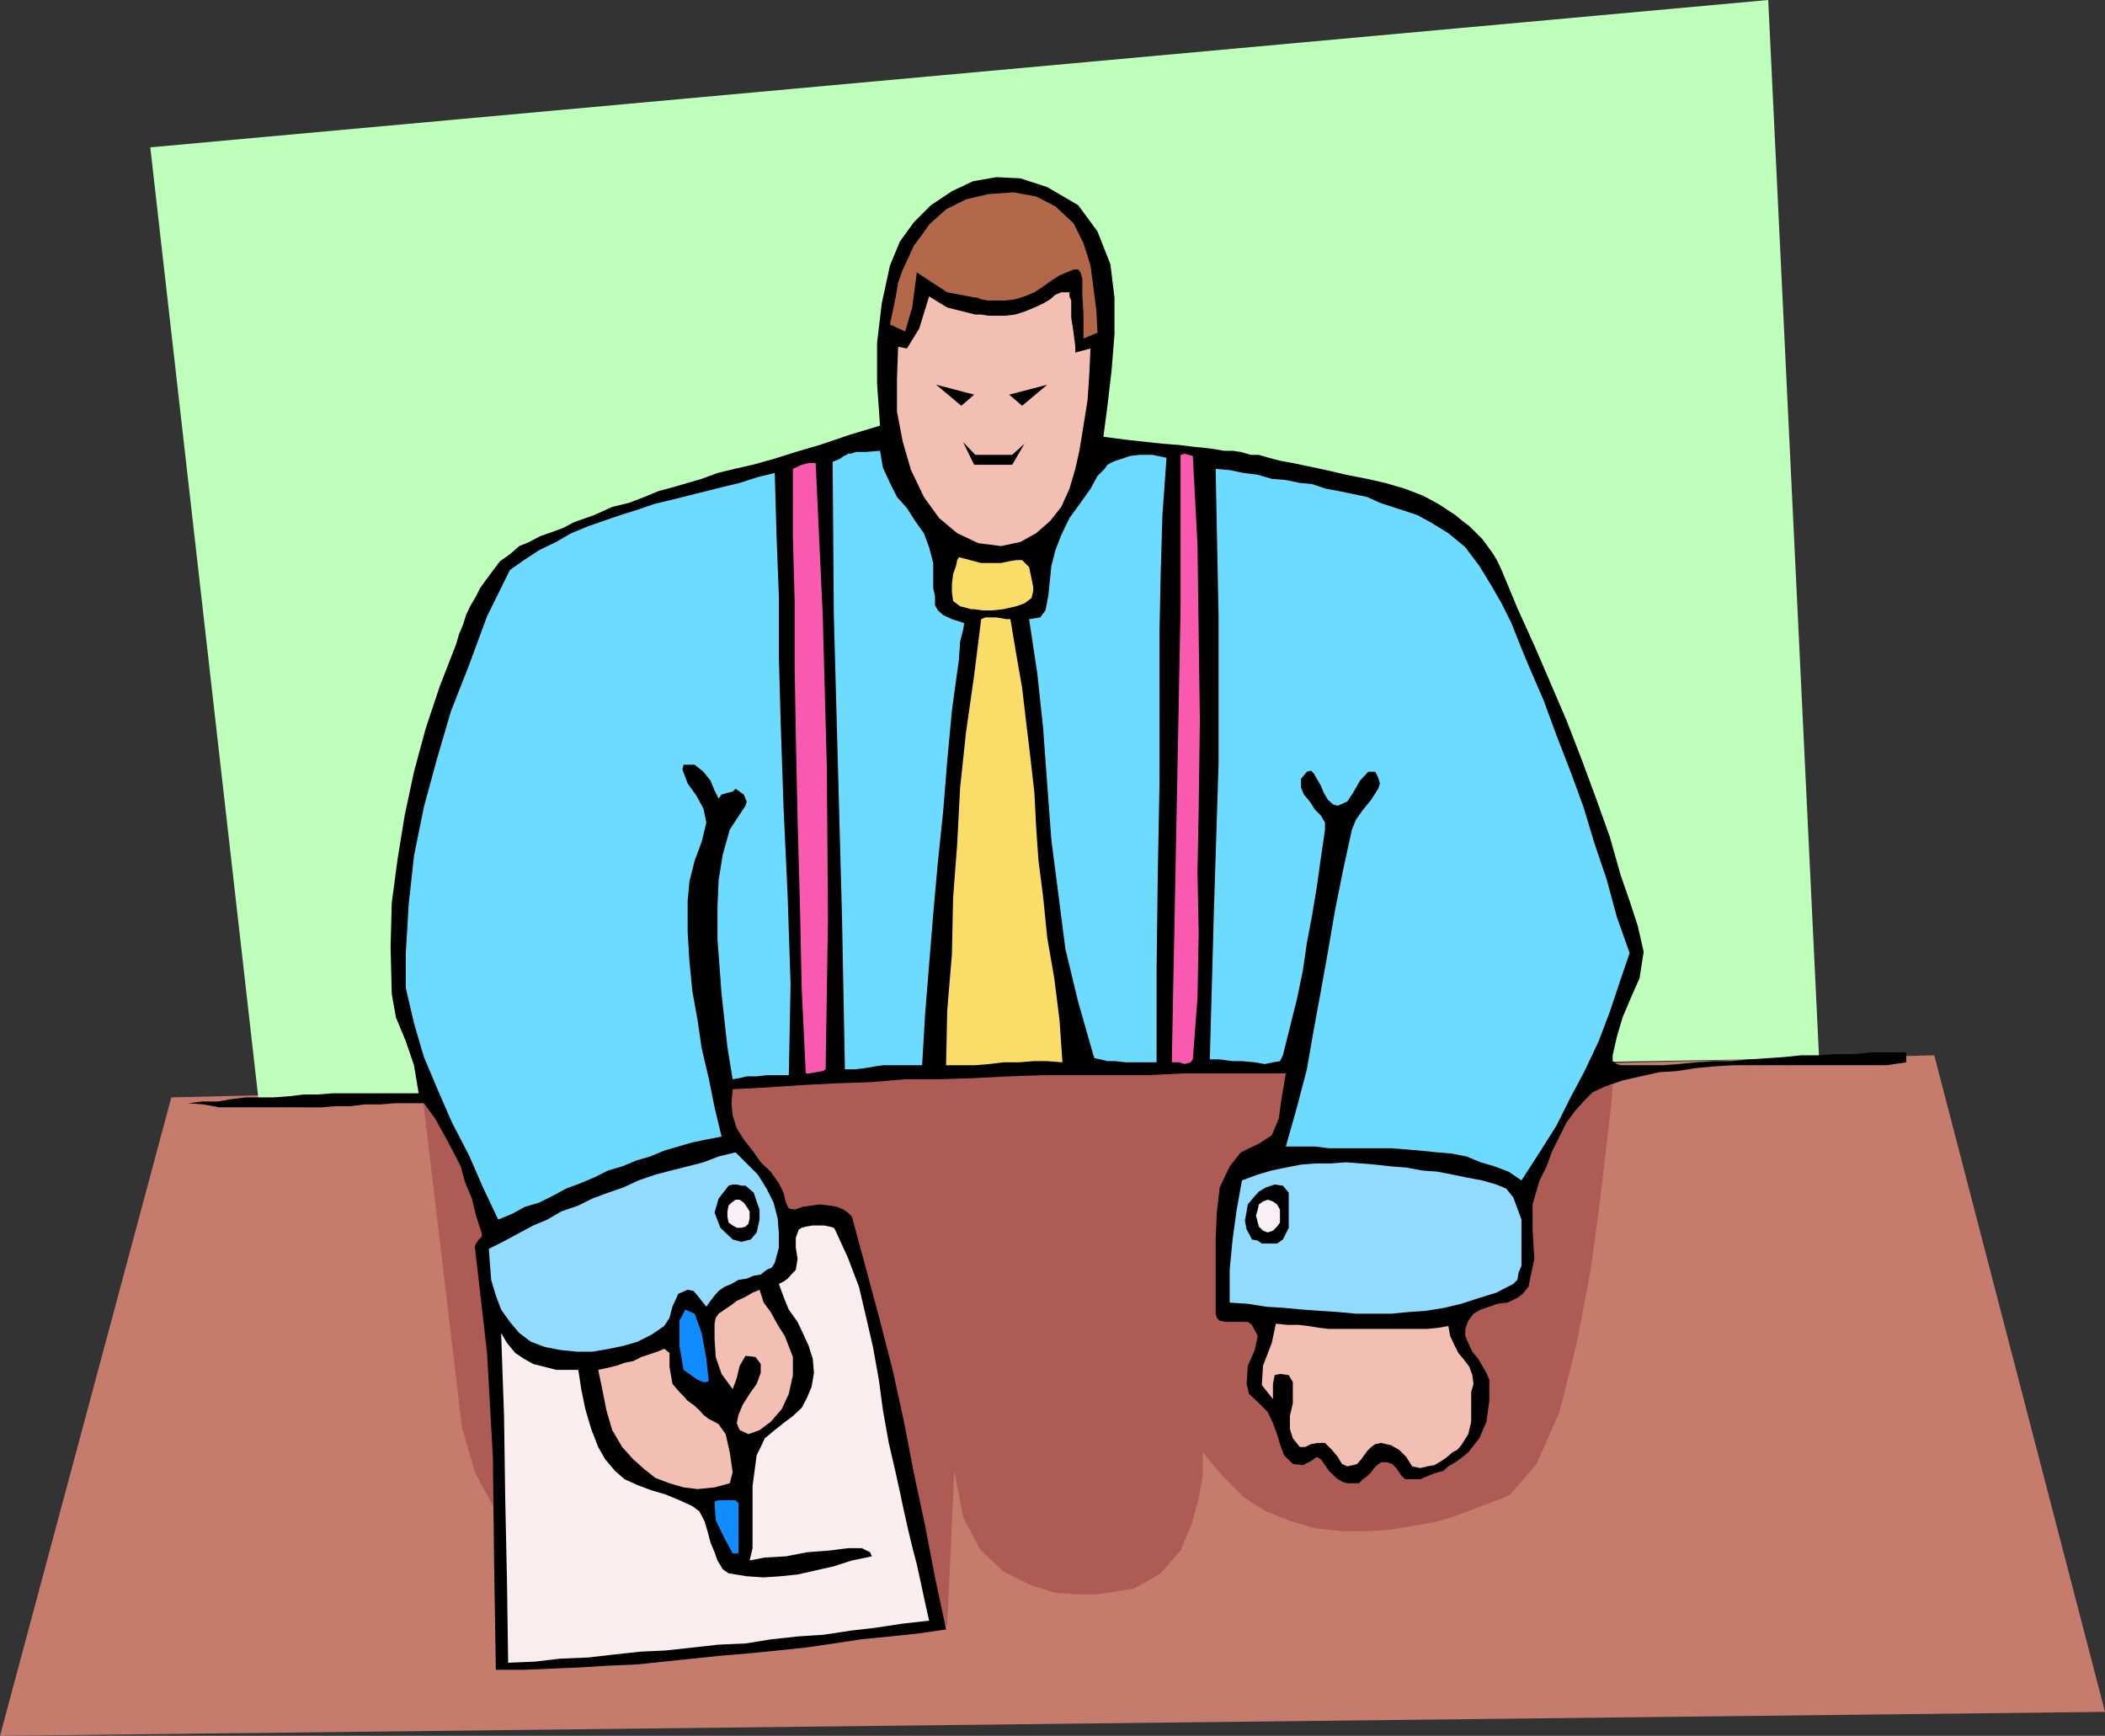
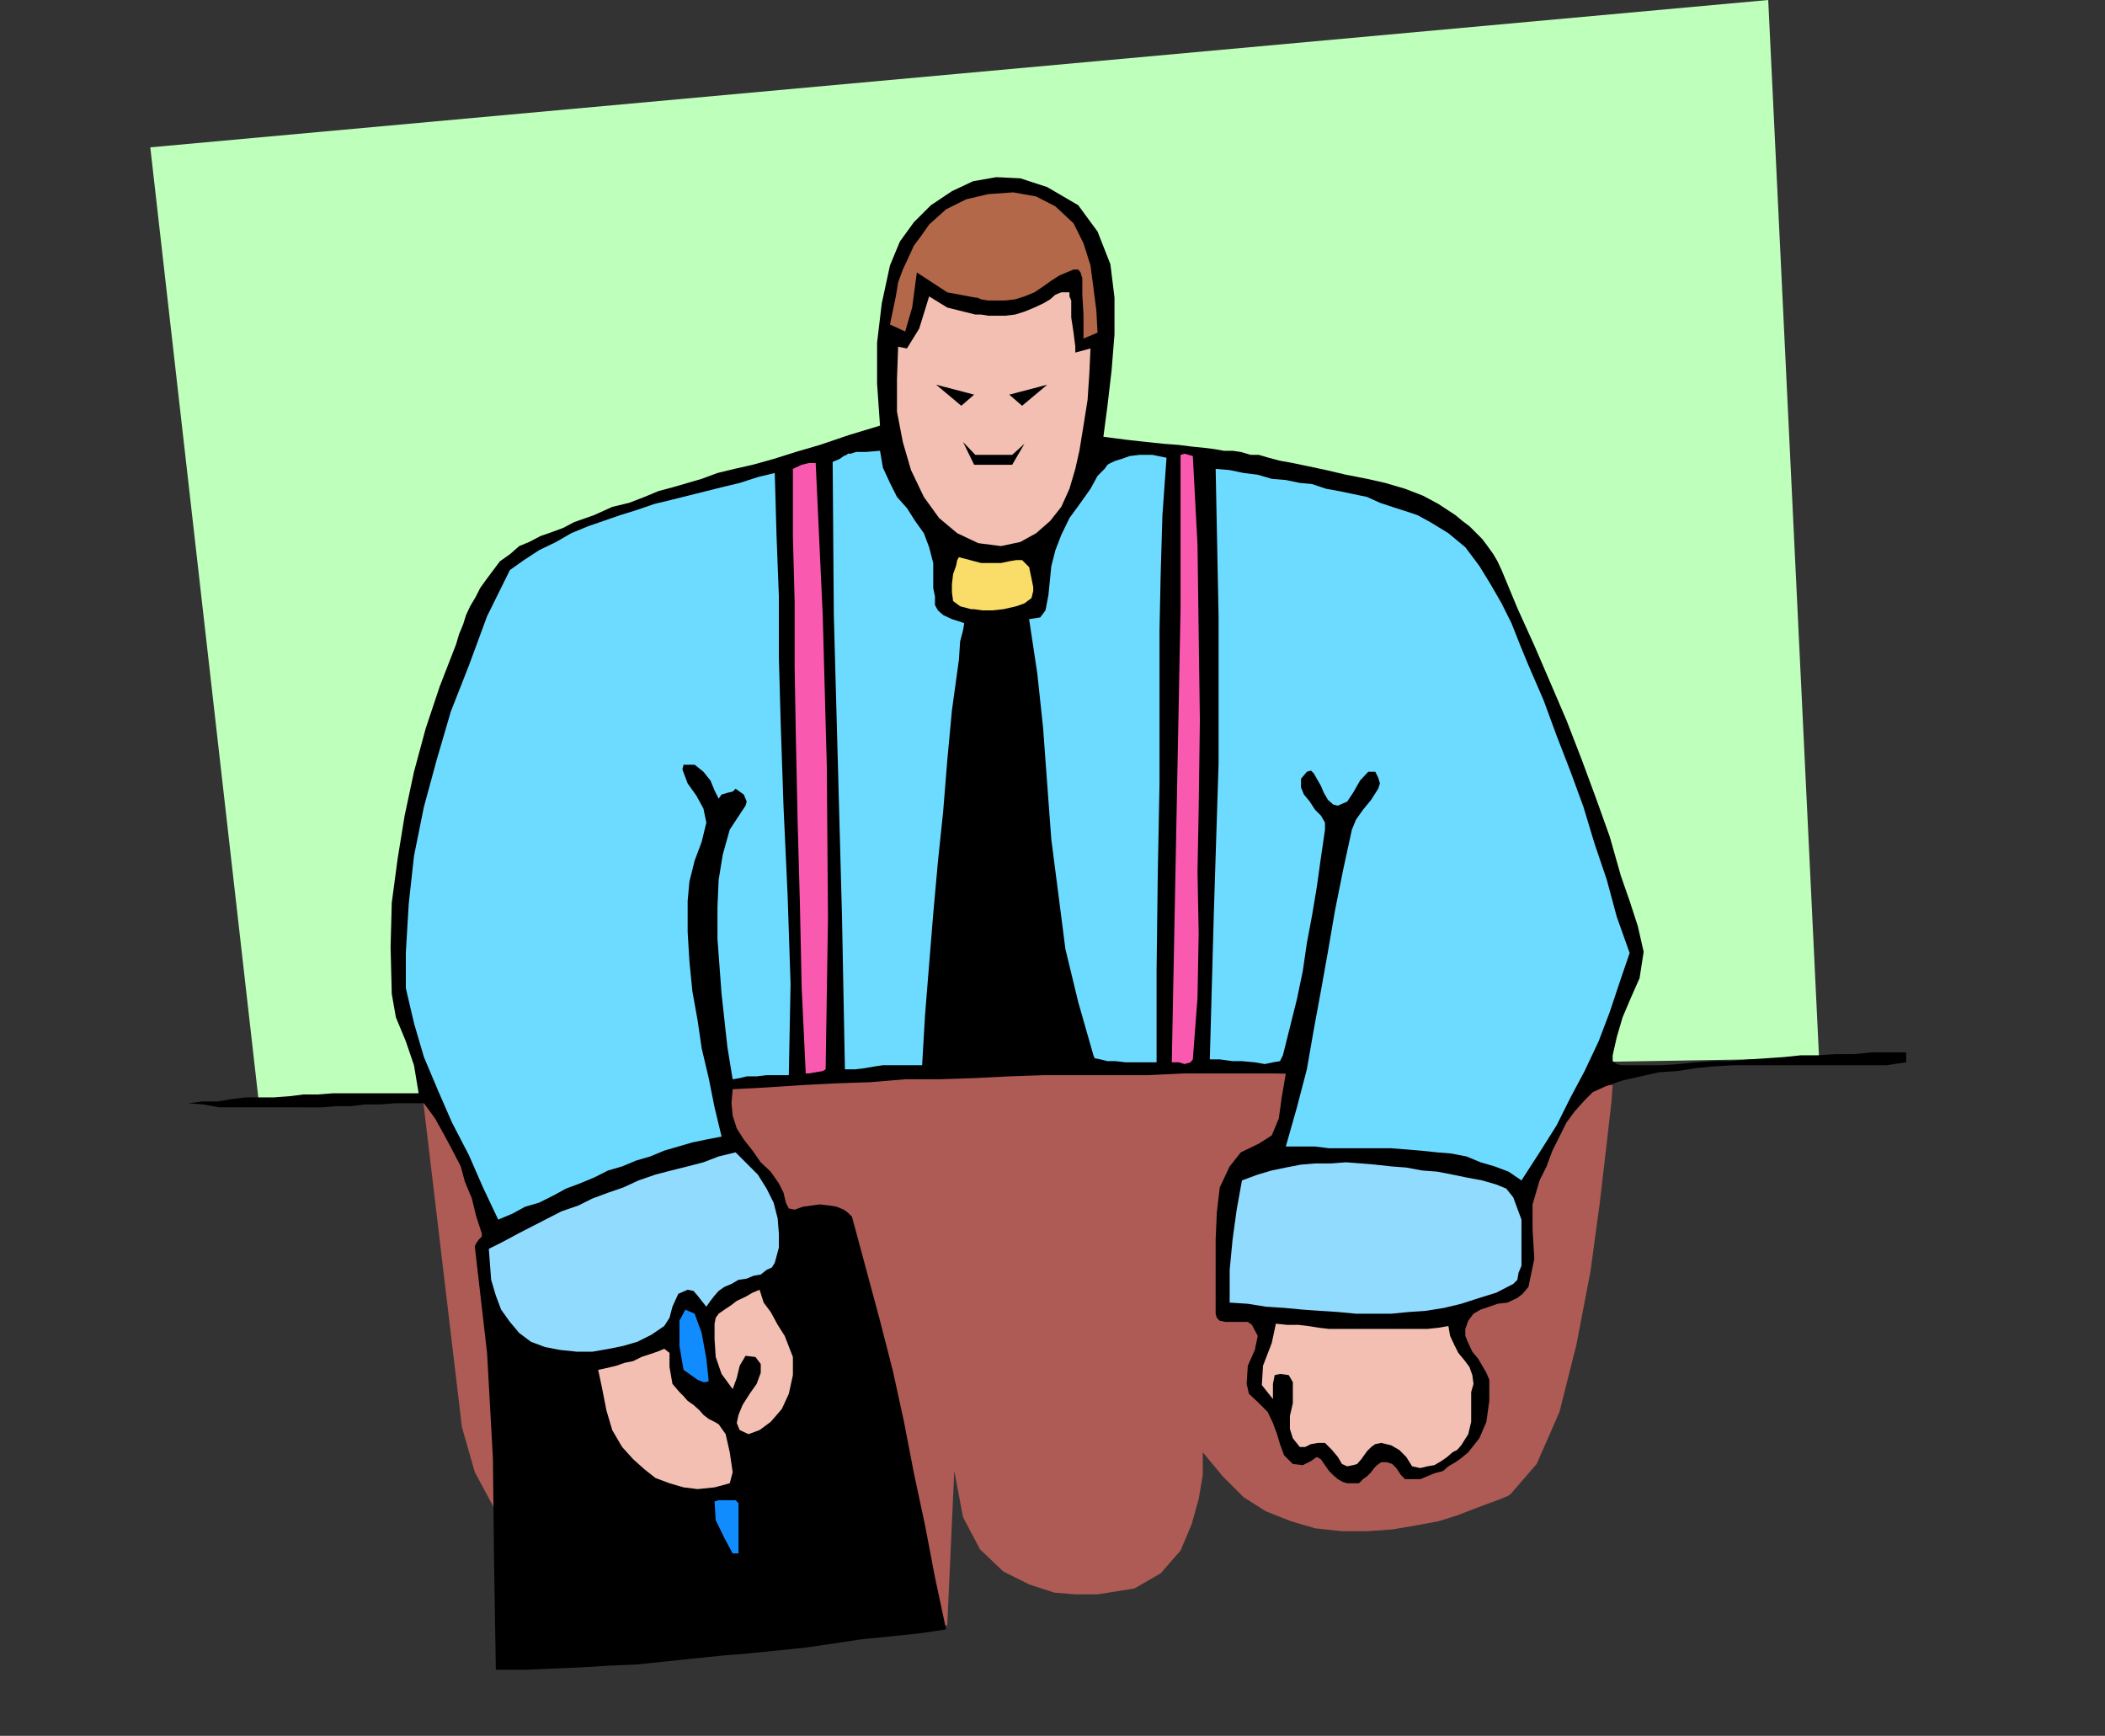
<svg xmlns="http://www.w3.org/2000/svg" width="360" height="296.902">
  <rect width="100%" height="100%" fill="#333333" stroke="none" />
-   <path fill="#c67c6d" d="m29.3 187.7 301.5-7.2L360 292.8 0 296.903 29.3 187.7" />
  <path fill="#ad5b54" d="m275.8 185.602-.198 2.8-.801 7-1.2 10.297L272 217.5l-2.398 12.5-2.899 11.5-3.902 8.902-4.5 5.2-.5.3-1.2.5-1.898.7-2.402.898-3.098 1.2-3.203 1-3.797.702-4.101.7-4.301.3H229.5l-4.598-.5-4.101-1.203-4.301-1.699-3.797-2.398-3.601-3.602-3.399-4.098v3.899l-.703 4.101-1.2 4.297-1.898 4.5-3.402 3.903-4.5 2.597-6.297 1h-3.8l-3.602-.297L176 271l-4.398-2.2-4-3.8-2.899-5.5-1.5-7.898L162 278h-.898l-2.399.2-3.601.5H150l-6 .202h-6.2l-7.198-.203-7.399-1-7.5-1.199-7.203-2.098-6.898-2.703-6.5-3.597-5.5-4.301L84.8 258.5l-3.598-6.7L79 244.103 72.3 187.7l104.602-5.5 98.899 3.403" />
  <path fill="#bfffbc" d="M179.8 183.2 44.204 188l-18.5-162.8L302.403 0l8.699 181-131.301 2.2" />
  <path d="m223.5 79.7 3.3.702 3.403.797 3.598.703 3.101.7 3.399 1 3.101 1.199L246 86.199l2.902 1.903 1.2 1L251.3 90l2.199 2.2.902 1.202 1 1.399.7 1.199.699 1.5 2.699 6.5 2.902 6.402 2.801 6.5 2.7 6.297 2.597 6.703 2.402 6.5 2.399 6.7 1.902 6.699 1.5 4.3 1.399 4.301 1 4.399-.7 4.5-1.5 3.398L277.5 174l-1 3.402-.7 3.098v1l.7.5.703.2h7l2.899-.2 2.898-.3 3.102-.2H296l3.102-.3 3.101-.2 2.899-.2 2.898-.3h2.8l3.2-.2h3.102L320 180h6v1.7l-3.398.5h-26.2l-3.3.202-3.102.297-3.2.5-3.097.203-6.203 1.399-2.898 1-2.2 1-1.402 1.398-1.7 1.903-1.398 1.898-1.199 2.402-1.203 2.399-1 2.699-1.2 2.402-1.198 4.098v4.3l.3 5-1 4.802-1 1.199-.902.699-1.7.8-1.698.2-1.399.5-1.5.5-1.203.7-.898 1.202-.5 1.399v1.199l.5 1.2.699 1.5 1 1.202.699 1.2.703 1.199.5 1.199v3.602l-.5 3.597L253 246l-1.898 2.402-1.2 1-1 .7-1.199.699-.902.8-1.5.399-2.399 1h-2.601l-.7-.7-.8-1.198-.7-.7-.898-.3h-1l-.703.5-.5.5-.5.699-.7.699-.698.5-.7.7h-2l-.699-.2-.902-.5-.801-.7-.7-.698-1.398-2-.699-.403-1 .703-1.402.7-1.7-.2-1.5-1.5-.699-1.902-.5-1.7-.699-1.898-.902-1.902-1.7-1.7-1.5-1.398-.398-1.703.2-3.097 1.199-2.7.5-2.402-1-1.898-.7-.5h-3.8l-1-.2-.5-.5-.2-.703V212l.2-4.598.5-4.3 1.699-3.602 1.902-2.398 3.098-1.5 2.199-1.403 1.203-2.898.5-3.602.7-4.097h-17.5l-6.301.3h-17.7l-5.8.2-6 .3-6 .2H154.8l-6 .5-6 .199-5.7.3-6 .399-5.8.3-.2 2.4.2 2.1.699 2.2 1.203 1.902 1.5 1.899 1.399 2 1.699 1.601 1.402 2L134 204l.402 1.7.5 1 1 .202 1.399-.5 1.5-.203 1.402-.199 1.7.2 1.199.202 1.199.5.699.5.703.7 2.399 8.898 2.398 8.902 2.203 8.598 1.899 8.7 1.699 8.8 1.902 8.902 1.7 8.899 1.898 8.898-4.801.703-4.797.5-5 .5-4.601.7-4.801.699-4.801.5-5 .5-4.797.398-14.402 1.5-4.801.203-4.797.297-4.8.203-4.801.2H84.8l-.301-18.2-.2-18-1-18-2.097-18.203.2-.5.5-.699.5-.5v-.5l-1-3.098-.7-2.902-1.203-2.898-.7-2.602-1.5-2.898L75.903 194l-1.5-2.7-1.902-2.6h-5l-2.398.202h-2.7L60 189.2h-2.598l-2.402.203H37.5l-2.7-.5-2.597-.203 2.399-.297h2.601l2.399-.402 2.398-.3h4.8l2.7-.2 2.402-.3h2.399l2.601-.2h14.7l-.801-4.8-1.399-4.098L67.703 174 67 170l-.2-8 .2-7.598 1-7.5 1.203-7.402 1.598-7.5 2-7.398 2.402-7.2L78 110.2l.5-1.699.703-1.7.5-1.6.7-1.5 1-1.7.699-1.398 1-1.403L84 98l1.5-2 1.703-1.2 1.598-1.398L90.5 92.7l1.902-1 2-.699 1.899-.7 1.902-1 3.399-1.198 3.101-1.403 2.899-.699 2.601-1 2.399-1 2.601-.7L120 81.903l2.703-1 2.899-.703 3.101-.699 3.598-1 3.8-1.2 4.102-1.198 5-1.7 5.297-1.601-.5-7.2v-7l.8-6.699 1.403-6.5 1.7-4.101L156.3 38l2.902-2.898 3.598-2.403L166.402 31l4-.7 4.098.2 4.602 1.5 5.3 3.102 3.301 4.5 2.2 5.597.699 5.703V57.2l-.5 6.203-.7 6-.699 5.297 3.797.5 3.602.403 2.898.3 2.602.2 2.398.3 2 .2 1.602.199 1.699.3h1.5l1.402.2 1.7.5h1.398l1.699.5 1.902.5 2.2.398 2.398.5" />
  <path fill="#6ddbff" d="m261.402 113.8 2.598 6 2.203 6 2.399 6.2 2.199 6 1.902 6.3 2.098 6.2 1.699 6.3 2.203 6.2-1.703 5-1.7 5.102-1.898 5-2.402 5.097-2.398 4.5-2.399 4.801-2.902 4.602-3.098 4.8-2.203-1.5-2.398-.902-2.399-.7-2.402-1-2.598-.5-2.402-.198-2.899-.301-2.402-.2-2.598-.199h-10.601l-2.399-.3h-5l1.899-6.7 1.699-6.5 1.203-6.902 1.2-6.5 1.199-6.7 1.199-7 1.402-7 1.5-6.898.7-1.703 1.199-1.699 1.398-1.7 1.203-1.898L236 134l-.297-1-.5-1H234l-1.398 1.5-1.2 2.102-1 1.5-1.601.699-.801-.2-.898-.8-.7-1.2-.5-1.199-.699-1.203-.5-.898-.5-.5-.703.199-1 1.2v1.5l.5 1.202 1 1.2.902 1.398 1 1 .7 1.2v1.202l-.7 4.797-.699 5-.8 4.801-.903 4.8-.7 4.802-1 4.8-1.198 4.797-1.2 4.801-.5 1-1.199.2-1.402.3-1.7-.3-2.199-.2h-1.601l-2.2-.3h-1.699l.7-25.4.8-25.198v-25.2l-.5-25.203 2.399.203 2.402.5 2.399.297 2.398.703 2.402.2 2.399.5 2.101.199 2.399.8L229 84l2.402.5 2.399.5L236 86l2.102.7 2.199.702 2.101.7 2.2 1.199 3.101 1.898 2.899 2.403L253 96.8l1.902 3.101 1.899 3.297 1.699 3.403 1.5 3.8 1.402 3.399m-97.402-1-1.2 8.7-.8 8.602-.7 8.699-.898 8.601-.8 8.899-.7 8.601-.699 8.7-.5 8.597H151l-1.398.203-1.7.297-1.699.203H144.5l-.5-26.101-.7-26-.698-25.602-.2-26.199 1.2-.5.699-.5.5-.2.199-.198h.5l.902-.301h1.7l2.398-.2L151 80l1.203 2.602 1.2 2.398 1.699 1.902 1.398 2.2 1.5 2.097.902 2.403.7 2.699v4.3l.3 1.399v1.5l.5.902.899.797 1.5.703 1.601.5.5.2-.199 1.199-.5 1.898-.203 3.102m34.3 5.101V134l-.3 15.8-.2 16.102V181.7h-5.3l-1.7-.199h-1.398l-1.199-.3-1-.2-.203-.5-2.598-9.098-2.199-9.101-1.203-9.399-1.2-9.3-.698-9.403-.7-9.597-1-9.403-1.402-9.297 1.902-.3.899-1.2.5-2.601.5-5 .699-2.7 1-2.601 1.402-2.898L184.801 86l1.699-2.398 1.203-2.2 1.2-1.203.5-.699.5-.3.898-.4 1-.3 1.402-.5 1.7-.2h2.199l2.398.5-.7 9.802-.3 10.097-.2 9.602v10.101m-64.8 5.298.5 14.8.703 15.2.5 15.1-.3 15.602h-3.801l-1.7.2h-1.699l-1.203.3-1.2.2-.898-5.5-1-9.102-.699-9.398v-5.5l.2-4.602.699-4.3 1.199-4.298 2.699-4.101.203-.7-.5-1.199-.703-.5-.7-.5-.5.5-.898.2-1 .3-.5.7-.699-1.403-.703-1.699-1.2-1.5-1.5-1.2h-1.898l-.199.802.899 2.398 1.5 2.102 1.199 2.199.5 2.398L120 144l-1.2 3.2-.898 3.6-.3 3.302v5.3l.3 5 .5 5.098.899 5 .699 4.8 1.203 5.102 1 5 1.2 5-2.602.5-2.399.5-2.402.7-2.398.699-2.399 1-2.402.699-2.399 1-2.402.7-2.398 1.202-2.399 1-2.402.899-2.2 1.199-2.398 1.2-2.402.702-2.2 1.2-2.398 1-2.601-5.5-2.399-5.5L77.301 192l-2.399-5.5-2.402-5.7-1.7-5.8-1.398-6v-6l.5-8.398.899-8.2L72.5 138l2.203-8.098 2.399-8.203 3.101-7.898 3.098-8.399 3.902-7.902 2.399-1.7 2.601-1.698 2.899-1.403 2.601-1.5L100.602 90l2.601-.898 2.899-1 2.898-.903 2.902-1 2.899-.699 2.8-.7 3.2-.8 2.8-.7 2.899-.698 3.102-1 2.898-.7.3 10.598.403 10.5v10.402l.297 10.797" />
-   <path fill="#91dbff" d="m123.902 220.102-1 .699-.699.8-.703.899-.7 1-.8-1-.7-.898-.698-.801-1-.2-1.602.7-1 2.199-.5 1.902-.898 1.399-2.2 1.5L109 229.5l-2.398.7-2.399.5-2.902.5h-2.598l-2.902-.298-2.598-.5-2.402-.902-2-1.5-1.598-1.898-1.5-2.102-.902-2.398-.801-2.7-.2-2.601-.198-2.7L86 212.403 88.602 211l2.601-1.398 2.399-1L96 207.199l2.902-1 2.399-1.199 2.699-1 2.602-.898 2.601-1.2 2.899-1 2.699-.703 2.8-.699 2.7-.7 2.601-1 2.899-.698 1.902 1.898 1.899 1.902 1.5 2.399 1.199 2.398.699 2.703.203 2.598v2.402L132.5 216l-.5.8-.898.4-1 .8-1.2.2-1.199.5-1.402.202-1.2.7-1.199.5m136.301-4.5v.898l-.5 1.2-.203 1.202-.7.7-2.898 1.5L253 222l-3.098 1-2.902.7-3.098.5-2.902.202-3.098.297h-6l-3.101-.297-3.2-.203-2.8-.199-3.2-.3-3.101-.2-3.098-.5-3.101-.2v-5.6l.5-5.2.699-5.098.902-5 2.7-1 2.398-.703 2.402-.5 2.598-.5 2.402-.199h2.7l2.601-.2 2.598.2 2.402.2 2.7.3 2.597.2 2.703.5 2.598.202 2.601.5 2.399.5 2.699.5 2.402.7 1.7.699 1.199 1.5.699 1.898.703 1.903v7" />
-   <path d="M220.402 207.902V204l-1-1.2-1.402-.198-1.5.5-1.2.699-.898 1-1 1.199-.199 1.2-.3 1.6.3 1.5.399.7.5 1 1 .2.699.5h2.601l1-.7 1-2v-2.098m-90.5.7v-1.7l-.5-1.402-.5-1.5-1.402-1.2h-.7l-.8-.198h-.7l-.698.199-1.7 2.199-.699 2.402 1 2.598 2.098 2 1.5.402 1.601-.402 1-1.2.5-2.198" />
+   <path fill="#91dbff" d="m123.902 220.102-1 .699-.699.8-.703.899-.7 1-.8-1-.7-.898-.698-.801-1-.2-1.602.7-1 2.199-.5 1.902-.898 1.399-2.2 1.5L109 229.5l-2.398.7-2.399.5-2.902.5h-2.598l-2.902-.298-2.598-.5-2.402-.902-2-1.5-1.598-1.898-1.5-2.102-.902-2.398-.801-2.7-.2-2.601-.198-2.7L86 212.403 88.602 211L96 207.199l2.902-1 2.399-1.199 2.699-1 2.602-.898 2.601-1.2 2.899-1 2.699-.703 2.8-.699 2.7-.7 2.601-1 2.899-.698 1.902 1.898 1.899 1.902 1.5 2.399 1.199 2.398.699 2.703.203 2.598v2.402L132.5 216l-.5.8-.898.4-1 .8-1.2.2-1.199.5-1.402.202-1.2.7-1.199.5m136.301-4.5v.898l-.5 1.2-.203 1.202-.7.7-2.898 1.5L253 222l-3.098 1-2.902.7-3.098.5-2.902.202-3.098.297h-6l-3.101-.297-3.2-.203-2.8-.199-3.2-.3-3.101-.2-3.098-.5-3.101-.2v-5.6l.5-5.2.699-5.098.902-5 2.7-1 2.398-.703 2.402-.5 2.598-.5 2.402-.199h2.7l2.601-.2 2.598.2 2.402.2 2.7.3 2.597.2 2.703.5 2.598.202 2.601.5 2.399.5 2.699.5 2.402.7 1.7.699 1.199 1.5.699 1.898.703 1.903v7" />
  <path fill="#f959af" d="m136.102 125.8-.2-11.5V103l-.3-11.3V80.2l1.5-.7 1.199-.3h1.199l1.203 26 .7 25.902.199 25.898-.399 25.902-.5.297-1.203.203-1.2.2h-.5L137.103 169l-.301-14.398-.399-14.403-.3-14.398M205 138.5l-.2 10.602.2 10.5-.2 11.097-.8 10.5-.398.5-1 .301-1-.3h-1.2l1-51.798.5-25.902V77.8l.7-.198L204 78l.8 15.2.2 15.1.203 14.9-.203 15.3" />
-   <path fill="#f9dd68" d="m178.402 153.402.7 7 1.199 6.899.902 7.199.5 7.2-2.601-.2h-2.399l-2.402.2h-2.7l-2.398.3-2.601.2H161.8l.199-9.4.8-9.6.2-9.598.703-9.301.5-9.602 1-9.398 1.399-9.801 1.199-9.598.699-.3h1.902l1.7.3h.699l1 6 1 5.7.699 6 .703 5.8.7 6.2.3 5.8.399 5.797.8 6.203" />
  <path fill="#f2bfb2" d="m236.203 246.8-1 .2-.703.5-.7.7-.5.702-.5.7-.698.8-.7.2-1 .199-.902-.399-.7-1.203-1-1.199-1.198-1.2h-1.2l-1.199.2-1 .5h-.902l-1.2-1.5-.5-1.598V242.2l.5-2.199v-3.598l-.699-1.203-1.5-.199-.902.2-.297 1.5v2.6l-1.902-2.398.199-3.3 1.5-3.903.703-3.297 1.899.2H222l1.703.199 1.899.3 1.699.2h16.8l1.899-.2 1.703-.3.297 1.699.703 1.5.7 1.402 1 1.2.898 1.199.5 1.398.199 1.5-.398 1.403v5.097l-.5 2.102-1.2 1.898-.699.801-.8.402-.903.797-1 .703-1.2.7-1.198.199-1.2.3-1.402-.3-1-1.602-1.2-1.199-1.398-.8-1.699-.4M124.8 253.7l-2.597.702-2.902.297-2.399-.297-2.402-.703-2.398-.898-1.899-1.5-1.902-1.7-1.899-2.101-1.699-2.898-1-3.403-.703-3.597-.7-3.301 1.403-.301 1.7-.398 1.398-.5 1.5-.301 1.402-.7 1.5-.5 1.2-.402 1.199-.5.898.703v2.399l.5 2.898 1.203 1.403.7.699.699.8 1 .7 1 .898.699.801.902.7 1 .5.7.402 1.199 1.699.699 3.101.5 3.399-.5 1.898m9.402-25.199 1.399 3.602v3.097l-.7 3.203-1.199 2.598-1.902 2.2-1.899 1.402-1.902.699-1.5-.7-.5-1.199.3-1.402.7-1.7 1.203-1.898 1.2-1.703.699-1.898v-1.5l-.899-1.2-1.703-.199-1 1.7-.5 2.097-.7 1.903-1.898-2.602-1-2.898-.199-3.102v-2.598l.2-1 .5-.703 1-.699 1.199-.8.898-.7 1.5-.7 1.203-.698 1.2-.5.699 2.199 1.199 1.601 1.199 2.2 1.203 1.898" />
  <path fill="#118cff" d="m121.203 236.2-.402.202h-.5l-.5-.203-.5-.199-2.399-1.7-.699-4.1v-4.298l1-1.902 1.598.7L120 228l.8 4.402.403 3.797M126.3 260v5.7h-1l-1.398-2.598-1.5-3.102-.199-3.2.7-.198h2.898l.5.5V260" />
-   <path fill="#f9edef" d="m153.203 252 .7 3.2.699 3.3.699 3.102.699 2.898.8 3.102.7 3.199.703 3.3.7 3.098-4.5.5-4.602.703-4.301.5-4.598.7-4.5.3-4.601.5-4.301.7-4.598.199-4.5.5-4.601.5-4.301.199-4.598.5-4.3.5-4.801.2-4.301.5-4.598.202-.199-14.101-.3-13.899-.2-14.203-.5-14.199 1 1.7 1.399 1.702 1.5 1 1.601.899 2 .5 1.899.5h3.8l.5 3.3.7 3.399 1 3.402 1.199 3.098 1.199 2.102 1.703 2 1.598 1.398 2.199 1 2.402.902 2.399.7 2.402 1 2.2 1 1.199.898.898 1.7.5 1.702.5 1.899.703 1.699.5 1.402.899 1.5 1 .7 3.101.5 2.899.199 2.898-.2 2.902-.3 3.098-.7 3.102-.699 3.101-1 3.399-.703-.301-.699-1.399-.7H145l-3.098.4-3.902.3-3.598.7-3.601.202-2.598.5.5-2.101v-10.602l.7-5.297.699-1.402.699-1.5 1.699-1.398 1.5-1.2 1.602-1.203 1.5-1.398.898-1.7.8-1.902.403-2.398-.203-2.399-.7-2.203-1-2.199-.898-1.898-1.5-2.102-.902-2.2-.797-2.198.797-.403.703-.5.899-1 .5-.5.3-1.898-.3-1.899V211.7l.5-1.398.5-.301.699-.2 1.199-.198h1.902l1 .199.7.199.199.3 2.199 4.802 1.902 5 1.2 5.097 1.199 5.203 1 5.598.699 5.2 1 5.6 1.203 5.2" />
  <path fill="#b26849" d="m185.3 41.602-1.698-3.403-3.102-2.898-3.297-1.7-3.902-.699L169 33.2l-3.797.903-3.402 1.699-2.899 2.601-1.402 2L156.3 42l-1 2.2-.898 1.902-.8 2.199-.399 2.398-.5 2.403-.5 2.398 2.598 1.2L156 52.601l.8-6L162 50l4.8.902h.302l.699.297 1.199.203h2.902l1.7-.203 1.601-.5 1.7-.699 1.5-1 1.398-1 1.402-.898 2.399-1h.8l.399.5.3 1v2.8l.2 3.399v4.101l2.402-1-.203-3.8-.5-3.903-.5-3.797-1.2-3.8" />
  <path fill="#f2bfb2" d="m183.203 51.402-.3-.703V50H181.5l-1 .402-.898.797-1.2.703-1.5.7-1.699.699-1.601.5-1.7.199H169l-1.2-.2h-1l-4.8-1.198-3.098-1.903-1.699 5.5-2.101 3.403-1.5-.301-.2 5.5v5.601l1 5.2 1.399 4.8L158 85l2.602 3.602 3.101 2.597 3.598 1.703 3.902.5 3.297-.703 2.703-1.5 2.399-2.097 1.898-2.403 1.402-3.097 1-3.403.7-3.097.699-4.301.699-4.399.3-4.5.2-4.3-2.598.699v-1l-.3-2.399-.399-2.601v-2.899" />
  <path d="m172.602 67.5 6.5-1.7-4.301 3.602zm-6 0-6.5-1.7 4.3 3.602zm-1.899 8.102 2.098 2.199h6.3l2.102-1.899-2.101 3.598h-6.5l-1.899-3.898" />
-   <path fill="#f9eff4" d="m126.8 210 .7-.2.5-.5.203-.898V207.2l-.5-.797-.5-.703-.703-.5h-.7l-.698.5-.5.5-.2 1v.903l.2 1 .699.5.699.398h.8m90 .799.903-.3.7-.7.5-.698v-2.2l-.5-.902-.7-.5-.902-.3-.801.3-.7.5-.198.902-.301 1 .3 1.2.2.699.699.699.8.3" />
  <path fill="#f9dd68" d="m164 95.3-.297.5-.203 1-.5 1.4-.2 1.702v1.399l.2 1.5 1.203.898 1.899.5h.5l1.398.203h1.703l1.899-.203 2.199-.5 1.402-.5 1.2-.898.3-1.2v-.699l-.3-1.5L176 97l-1.2-1.2h-1l-1.198.2-1.399.3h-3.402l-1.899-.5-1.902-.5" />
</svg>